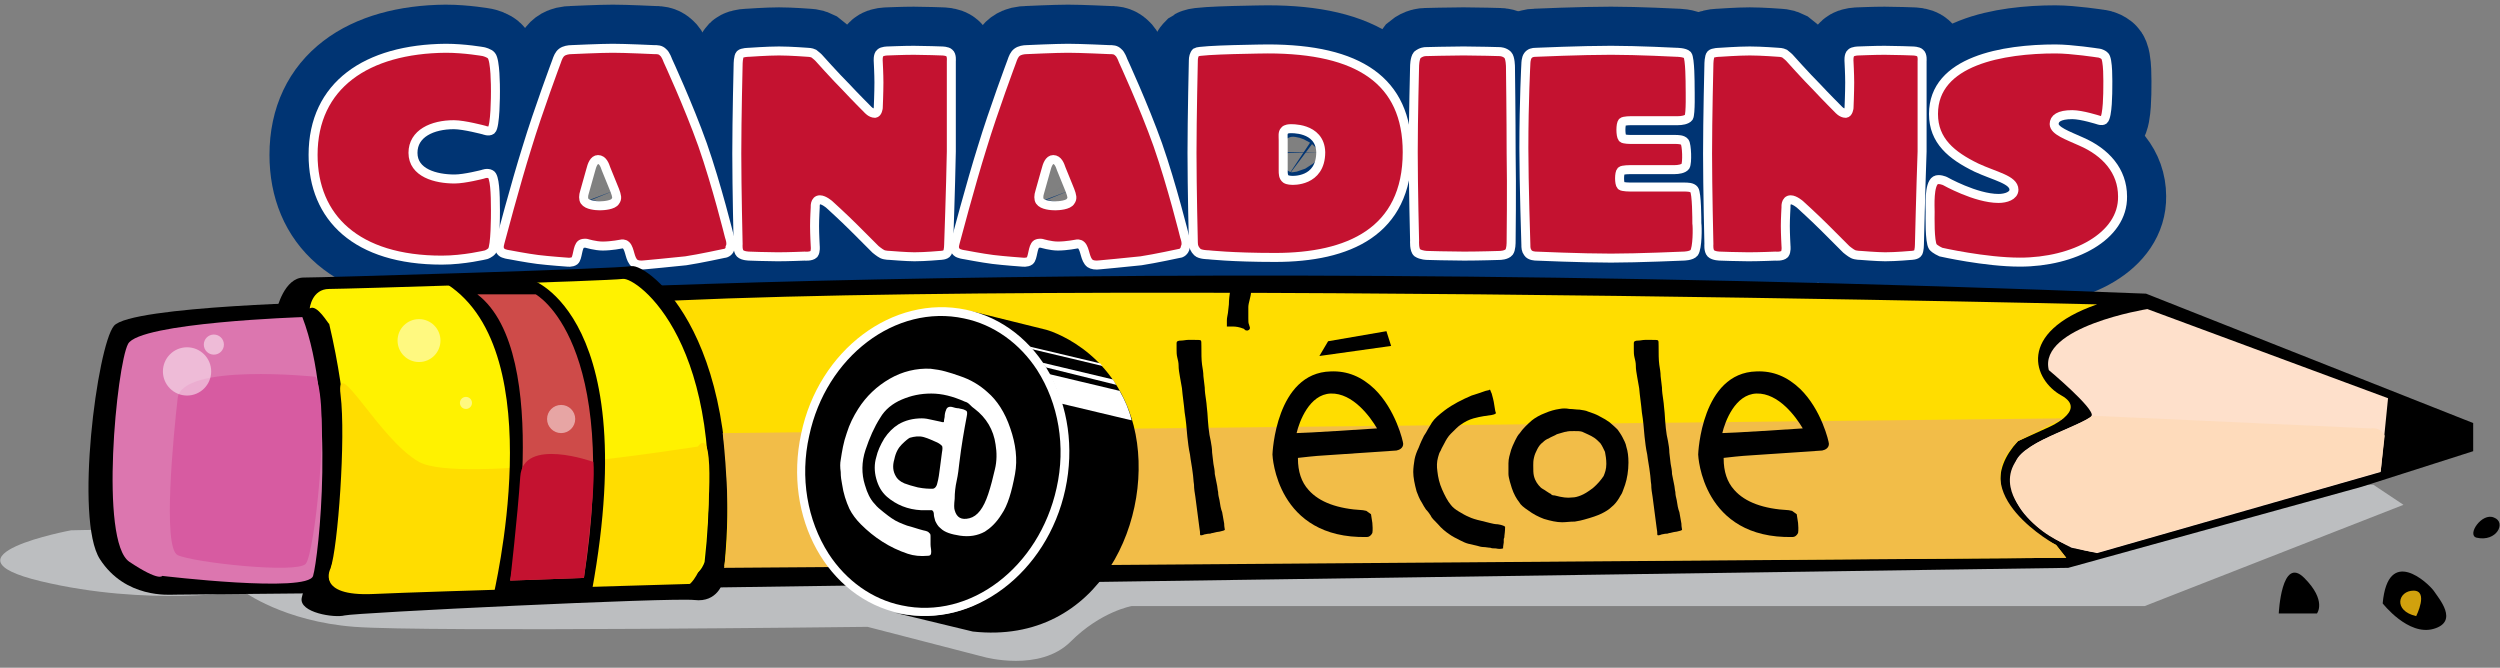
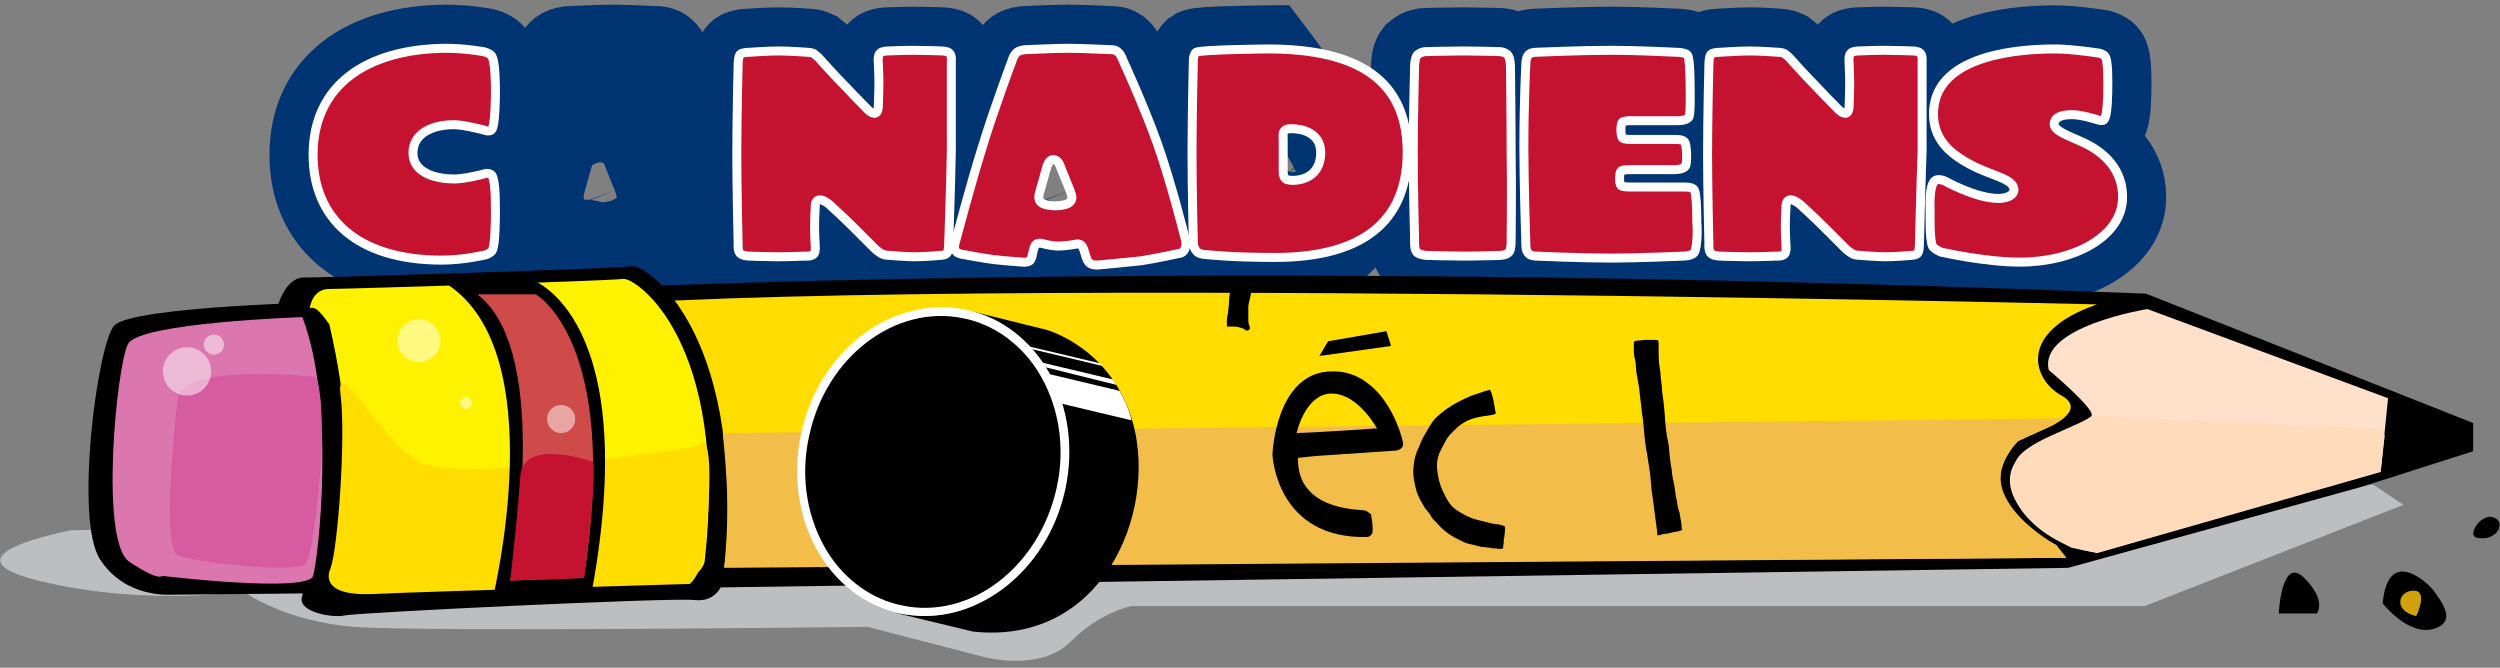
<svg xmlns="http://www.w3.org/2000/svg" version="1.1" id="Layer_1" x="0px" y="0px" viewBox="0 0 372.9 99.6" enable-background="new 0 0 372.9 99.6" xml:space="preserve">
  <rect x="0" y="0" width="372.9" height="99.6" fill="#808080" stroke="none" />
  <g>
    <g>
      <path fill="#003473" stroke="#003473" stroke-width="13.011" d="M73.4,37.4c-0.3,0.4-0.9,0.6-0.9,0.6s-3.3,0.8-6.6,0.8    c-12.7,0-19.2-6.3-19.2-15.7c0-10.4,8-15.8,19.8-15.9c2.8,0,5.6,0.5,5.6,0.5s0.9,0.2,1.2,0.6c0.6,0.7,0.6,4.6,0.6,5.3    c0,0.5,0,5.3-0.6,5.8c-0.4,0.3-1.1,0-1.1,0s-3-0.8-4.5-0.8c-3.2,0-6.1,1.3-6.1,4.2c0,3,3.4,3.9,6.2,3.9c1.5,0,4.2-0.7,4.2-0.7    s0.7-0.3,1.2,0c0.6,0.3,0.7,2.8,0.7,5.4C73.9,32.2,73.9,36.7,73.4,37.4z" />
      <path fill="#003473" stroke="#003473" stroke-width="13.011" d="M108,37.8c0,0-3.7,0.8-5.7,1.1c-1.8,0.2-6.1,0.6-6.1,0.6    c-0.7,0.1-1.2,0-1.5-0.2c-0.8-0.6-0.7-2.1-1.3-2.7c-0.3-0.3-0.7-0.2-0.7-0.2s-1.5,0.3-2.8,0.3c-1.1,0-2.4-0.4-2.4-0.4    s-0.4-0.1-0.8,0.1c-0.6,0.4-0.5,2.1-1,2.5c-0.4,0.3-1.1,0.2-1.1,0.2s-2.8-0.2-4.4-0.4c-1.6-0.2-4.2-0.7-4.2-0.7s-0.9-0.1-1.2-0.4    c-0.4-0.4-0.4-0.8-0.2-1.5c0,0,2.3-8.7,4-14.1c1.7-5.6,4.4-12.8,4.4-12.8c0.2-0.6,0.4-1.1,0.8-1.4c0.4-0.3,1-0.4,1.5-0.4    c0,0,4.3-0.2,6.1-0.2c1.9,0,6.1,0.2,6.1,0.2c0.6,0,1,0,1.4,0.4c0.4,0.3,0.7,1.2,0.7,1.2s3.1,6.7,5.2,12.6c2.1,6,4,13.7,4,13.7    s0.4,1,0.1,1.6C108.9,37.5,108.3,37.8,108,37.8z M91.7,28.4l-1.3-3.2c-0.2-0.6-0.5-1.4-1.2-1.4c-0.6,0-0.9,0.8-1.1,1.6l-0.9,3.2    c-0.2,0.6-0.2,1.1,0,1.4c0.4,0.6,1.7,0.7,2.3,0.7c0.5,0,2-0.1,2.3-0.7C92.1,29.6,92,29.2,91.7,28.4z" />
      <path fill="#003473" stroke="#003473" stroke-width="13.011" d="M141.5,36.5c0,0,0,0.8-0.2,1.2c-0.2,0.4-1.1,0.4-1.1,0.4    s-2.2,0.2-3.8,0.2c-1.2,0-3.6-0.2-3.6-0.2s-0.8,0-1.2-0.2c-0.4-0.2-1-0.7-1-0.7s-1.9-1.9-3.2-3.2c-1.6-1.6-3.7-3.5-3.7-3.5    s-0.8-0.7-1.4-0.7c-0.8,0-0.7,1.1-0.7,1.1s-0.1,1.7-0.1,2.8c0,1.2,0.1,3,0.1,3s0.1,0.8-0.2,1.2c-0.4,0.4-1.4,0.3-1.4,0.3    s-2.4,0.1-4,0.1c-1.6,0-4.2-0.1-4.2-0.1s-1,0-1.4-0.4c-0.4-0.4-0.3-1.4-0.3-1.4s-0.2-8.3-0.2-13.5c0-5.2,0.2-13.3,0.2-13.3    s0-1.2,0.3-1.5c0.3-0.3,1.3-0.3,1.3-0.3s2.8-0.2,4.5-0.2c1.7,0,4.3,0.2,4.3,0.2s0.5,0,0.9,0.2c0.4,0.3,0.7,0.6,0.7,0.6    s2.5,2.8,4.1,4.4c1.3,1.4,3.2,3.3,3.2,3.3s0.5,0.6,1.1,0.6c0.4,0,0.5-0.8,0.5-0.8s0.1-2.3,0.1-3.8c0-1.2-0.1-3.1-0.1-3.1    s-0.1-1,0.3-1.3c0.3-0.3,1.1-0.3,1.1-0.3s2.4-0.1,3.9-0.1c1.6,0,4.2,0.1,4.2,0.1s0.8,0,1.1,0.3c0.4,0.3,0.3,1.2,0.3,1.2    s0,8.2,0,13.5C141.8,28.1,141.5,36.5,141.5,36.5z" />
      <path fill="#003473" stroke="#003473" stroke-width="13.011" d="M175.9,37.8c0,0-3.7,0.8-5.7,1.1c-1.8,0.2-6.1,0.6-6.1,0.6    c-0.7,0.1-1.2,0-1.5-0.2c-0.8-0.6-0.7-2.1-1.3-2.7c-0.3-0.3-0.7-0.2-0.7-0.2s-1.5,0.3-2.8,0.3c-1.1,0-2.4-0.4-2.4-0.4    s-0.4-0.1-0.8,0.1c-0.6,0.4-0.5,2.1-1,2.5c-0.4,0.3-1.1,0.2-1.1,0.2s-2.8-0.2-4.4-0.4c-1.6-0.2-4.2-0.7-4.2-0.7s-0.9-0.1-1.2-0.4    c-0.4-0.4-0.4-0.8-0.2-1.5c0,0,2.3-8.7,4-14.1c1.7-5.6,4.4-12.8,4.4-12.8c0.2-0.6,0.4-1.1,0.8-1.4c0.4-0.3,1-0.4,1.5-0.4    c0,0,4.3-0.2,6.1-0.2c1.9,0,6.1,0.2,6.1,0.2c0.6,0,1,0,1.4,0.4c0.4,0.3,0.7,1.2,0.7,1.2s3.1,6.7,5.2,12.6c2.1,6,4,13.7,4,13.7    s0.4,1,0.1,1.6C176.7,37.5,176.2,37.8,175.9,37.8z M159.6,28.4l-1.3-3.2c-0.2-0.6-0.5-1.4-1.2-1.4c-0.6,0-0.9,0.8-1.1,1.6    l-0.9,3.2c-0.2,0.6-0.2,1.1,0,1.4c0.4,0.6,1.7,0.7,2.3,0.7c0.5,0,2-0.1,2.3-0.7C160,29.6,159.9,29.2,159.6,28.4z" />
-       <path fill="#003473" stroke="#003473" stroke-width="13.011" d="M190.2,38.4c-6.5,0-10-0.4-10-0.4s-1.2,0-1.6-0.4    c-0.4-0.4-0.6-0.8-0.6-1.4c0,0-0.2-8-0.2-13.4c0-5.2,0.2-13.8,0.2-13.8c0-0.4,0.1-0.9,0.4-1.2c0.6-0.4,10.7-0.5,10.7-0.5    c13.5,0,20.8,4.7,20.8,15.4C209.9,34.6,201.1,38.4,190.2,38.4z M192.4,19.2c0,0-0.6,0-0.8,0.3c-0.3,0.3-0.2,0.8-0.2,1.4v4.5    c0,0.5,0,1,0.4,1.3c0.3,0.2,0.9,0.2,0.9,0.2s4.3,0.3,4.3-4.2C196.9,18.9,192.4,19.2,192.4,19.2z" />
+       <path fill="#003473" stroke="#003473" stroke-width="13.011" d="M190.2,38.4c-6.5,0-10-0.4-10-0.4s-1.2,0-1.6-0.4    c-0.4-0.4-0.6-0.8-0.6-1.4c0,0-0.2-8-0.2-13.4c0-5.2,0.2-13.8,0.2-13.8c0-0.4,0.1-0.9,0.4-1.2c0.6-0.4,10.7-0.5,10.7-0.5    C209.9,34.6,201.1,38.4,190.2,38.4z M192.4,19.2c0,0-0.6,0-0.8,0.3c-0.3,0.3-0.2,0.8-0.2,1.4v4.5    c0,0.5,0,1,0.4,1.3c0.3,0.2,0.9,0.2,0.9,0.2s4.3,0.3,4.3-4.2C196.9,18.9,192.4,19.2,192.4,19.2z" />
      <path fill="#003473" stroke="#003473" stroke-width="13.011" d="M252.7,37.7c-0.4,0.5-1.6,0.5-1.6,0.5s-6.8,0.3-10.8,0.3    c-4.4,0-11.2-0.3-11.2-0.3s-0.9,0-1.2-0.5c-0.3-0.4-0.3-0.8-0.3-1.2c0,0-0.3-9.2-0.3-14.4c0-7.1,0.3-12.6,0.3-12.6s0-0.8,0.3-1.2    c0.3-0.4,0.7-0.5,1.2-0.5c0,0,6.8-0.3,11.2-0.3c4,0,9.8,0.3,9.8,0.3s1.2,0,1.6,0.4c0.4,0.5,0.4,4.3,0.4,4.8c0,0.4,0.1,4-0.2,4.5    c-0.3,0.4-1.1,0.5-1.6,0.5h-7c0,0-1.1,0-1.3,0.2c-0.3,0.3-0.3,2,0,2.4c0.2,0.2,1.2,0.2,1.2,0.2h6.6c0.5,0,1.2,0,1.5,0.4    c0.3,0.4,0.4,3.1,0.1,3.6c-0.3,0.4-1.1,0.5-1.6,0.5h-6.6c0,0-1.2,0-1.4,0.2c-0.3,0.3-0.3,1.9,0,2.2c0.2,0.2,1.4,0.2,1.4,0.2h8    c0.5,0,1.2,0,1.5,0.4c0.4,0.5,0.4,4.5,0.4,5C253.2,33.9,253.2,37,252.7,37.7z" />
      <path fill="#003473" stroke="#003473" stroke-width="13.011" d="M286.3,36.5c0,0,0,0.8-0.2,1.2c-0.2,0.4-1.1,0.4-1.1,0.4    s-2.2,0.2-3.8,0.2c-1.2,0-3.6-0.2-3.6-0.2s-0.8,0-1.2-0.2c-0.4-0.2-1-0.7-1-0.7s-1.9-1.9-3.2-3.2c-1.6-1.6-3.7-3.5-3.7-3.5    s-0.8-0.7-1.4-0.7c-0.8,0-0.7,1.1-0.7,1.1s-0.1,1.7-0.1,2.8c0,1.2,0.1,3,0.1,3s0.1,0.8-0.2,1.2c-0.4,0.4-1.4,0.3-1.4,0.3    s-2.4,0.1-4,0.1c-1.6,0-4.2-0.1-4.2-0.1s-1,0-1.4-0.4c-0.4-0.4-0.3-1.4-0.3-1.4s-0.2-8.3-0.2-13.5c0-5.2,0.2-13.3,0.2-13.3    s0-1.2,0.3-1.5c0.3-0.3,1.3-0.3,1.3-0.3s2.8-0.2,4.5-0.2c1.7,0,4.3,0.2,4.3,0.2s0.5,0,0.9,0.2c0.4,0.3,0.7,0.6,0.7,0.6    s2.5,2.8,4.1,4.4c1.3,1.4,3.2,3.3,3.2,3.3s0.5,0.6,1.1,0.6c0.4,0,0.5-0.8,0.5-0.8s0.1-2.3,0.1-3.8c0-1.2-0.1-3.1-0.1-3.1    s-0.1-1,0.3-1.3c0.3-0.3,1.1-0.3,1.1-0.3s2.4-0.1,3.9-0.1c1.6,0,4.2,0.1,4.2,0.1s0.8,0,1.1,0.3c0.4,0.3,0.3,1.2,0.3,1.2    s0,8.2,0,13.5C286.5,28.1,286.3,36.5,286.3,36.5z" />
      <path fill="#003473" stroke="#003473" stroke-width="13.011" d="M301.3,39.1c-5.2,0-11.8-1.5-11.8-1.5s-0.9-0.4-1.2-0.8    c-0.5-0.8-0.4-4.5-0.4-5.2c0-0.8-0.2-4.1,0.8-4.7c0.5-0.3,1.4,0.1,1.4,0.1s4.6,2.6,8,2.6c1.1,0,2.3-0.4,2.3-1.3    c0-1.5-2.8-2-5.6-3.3c-3.7-1.8-6.4-4-6.4-8c0-8,10.5-9.7,18.2-9.7c2.4,0,6.3,0.6,6.3,0.6s0.5,0,1,0.4c0.6,0.4,0.5,4.1,0.5,4.7    c0,0.6,0,4.4-0.6,4.9c-0.3,0.2-0.8,0-0.8,0s-2.5-0.8-3.9-0.8c-2,0-2.7,0.6-2.7,1.4c0,1,2,1.7,4,2.6c3.7,1.6,6.2,4.4,6.2,8.2    C316.7,35.3,309.3,39.1,301.3,39.1z" />
      <path fill="#003473" stroke="#003473" stroke-width="13.011" d="M225.4,35.9c0,0.4,0,1.3-0.3,1.7c-0.4,0.5-1.4,0.5-1.4,0.5    s-3.1,0.1-5.3,0.1c-2.1,0-5.5-0.1-5.5-0.1s-0.9,0-1.5-0.4c-0.5-0.4-0.4-1.8-0.4-1.8s-0.2-7.9-0.2-13.2c0-5.1,0.2-12.8,0.2-12.8    s0-1.2,0.4-1.7c0.6-0.5,1.2-0.5,1.2-0.5s3.8-0.1,5.7-0.1c2,0,5.4,0.1,5.4,0.1s0.7,0,1.2,0.5c0.4,0.4,0.4,1.8,0.4,1.8    s0.1,7.8,0.1,12.8C225.5,27.9,225.4,35.9,225.4,35.9z" />
    </g>
    <g>
      <path fill="#C41230" stroke="#FFFFFF" stroke-width="1.341" d="M73.4,37.4c-0.3,0.4-0.9,0.6-0.9,0.6s-3.3,0.8-6.6,0.8    c-12.7,0-19.2-6.3-19.2-15.7c0-10.4,8-15.8,19.8-15.9c2.8,0,5.6,0.5,5.6,0.5s0.9,0.2,1.2,0.6c0.6,0.7,0.6,4.6,0.6,5.3    c0,0.5,0,5.3-0.6,5.8c-0.4,0.3-1.1,0-1.1,0s-3-0.8-4.5-0.8c-3.2,0-6.1,1.3-6.1,4.2c0,3,3.4,3.9,6.2,3.9c1.5,0,4.2-0.7,4.2-0.7    s0.7-0.3,1.2,0c0.6,0.3,0.7,2.8,0.7,5.4C73.9,32.2,73.9,36.7,73.4,37.4z" />
-       <path fill="#C41230" stroke="#FFFFFF" stroke-width="1.341" d="M108,37.8c0,0-3.7,0.8-5.7,1.1c-1.8,0.2-6.1,0.6-6.1,0.6    c-0.7,0.1-1.2,0-1.5-0.2c-0.8-0.6-0.7-2.1-1.3-2.7c-0.3-0.3-0.7-0.2-0.7-0.2s-1.5,0.3-2.8,0.3c-1.1,0-2.4-0.4-2.4-0.4    s-0.4-0.1-0.8,0.1c-0.6,0.4-0.5,2.1-1,2.5c-0.4,0.3-1.1,0.2-1.1,0.2s-2.8-0.2-4.4-0.4c-1.6-0.2-4.2-0.7-4.2-0.7s-0.9-0.1-1.2-0.4    c-0.4-0.4-0.4-0.8-0.2-1.5c0,0,2.3-8.7,4-14.1c1.7-5.6,4.4-12.8,4.4-12.8c0.2-0.6,0.4-1.1,0.8-1.4c0.4-0.3,1-0.4,1.5-0.4    c0,0,4.3-0.2,6.1-0.2c1.9,0,6.1,0.2,6.1,0.2c0.6,0,1,0,1.4,0.4c0.4,0.3,0.7,1.2,0.7,1.2s3.1,6.7,5.2,12.6c2.1,6,4,13.7,4,13.7    s0.4,1,0.1,1.6C108.9,37.5,108.3,37.8,108,37.8z M91.7,28.4l-1.3-3.2c-0.2-0.6-0.5-1.4-1.2-1.4c-0.6,0-0.9,0.8-1.1,1.6l-0.9,3.2    c-0.2,0.6-0.2,1.1,0,1.4c0.4,0.6,1.7,0.7,2.3,0.7c0.5,0,2-0.1,2.3-0.7C92.1,29.6,92,29.2,91.7,28.4z" />
      <path fill="#C41230" stroke="#FFFFFF" stroke-width="1.341" d="M141.5,36.5c0,0,0,0.8-0.2,1.2c-0.2,0.4-1.1,0.4-1.1,0.4    s-2.2,0.2-3.8,0.2c-1.2,0-3.6-0.2-3.6-0.2s-0.8,0-1.2-0.2c-0.4-0.2-1-0.7-1-0.7s-1.9-1.9-3.2-3.2c-1.6-1.6-3.7-3.5-3.7-3.5    s-0.8-0.7-1.4-0.7c-0.8,0-0.7,1.1-0.7,1.1s-0.1,1.7-0.1,2.8c0,1.2,0.1,3,0.1,3s0.1,0.8-0.2,1.2c-0.4,0.4-1.4,0.3-1.4,0.3    s-2.4,0.1-4,0.1c-1.6,0-4.2-0.1-4.2-0.1s-1,0-1.4-0.4c-0.4-0.4-0.3-1.4-0.3-1.4s-0.2-8.3-0.2-13.5c0-5.2,0.2-13.3,0.2-13.3    s0-1.2,0.3-1.5c0.3-0.3,1.3-0.3,1.3-0.3s2.8-0.2,4.5-0.2c1.7,0,4.3,0.2,4.3,0.2s0.5,0,0.9,0.2c0.4,0.3,0.7,0.6,0.7,0.6    s2.5,2.8,4.1,4.4c1.3,1.4,3.2,3.3,3.2,3.3s0.5,0.6,1.1,0.6c0.4,0,0.5-0.8,0.5-0.8s0.1-2.3,0.1-3.8c0-1.2-0.1-3.1-0.1-3.1    s-0.1-1,0.3-1.3c0.3-0.3,1.1-0.3,1.1-0.3s2.4-0.1,3.9-0.1c1.6,0,4.2,0.1,4.2,0.1s0.8,0,1.1,0.3c0.4,0.3,0.3,1.2,0.3,1.2    s0,8.2,0,13.5C141.8,28.1,141.5,36.5,141.5,36.5z" />
      <path fill="#C41230" stroke="#FFFFFF" stroke-width="1.341" d="M175.9,37.8c0,0-3.7,0.8-5.7,1.1c-1.8,0.2-6.1,0.6-6.1,0.6    c-0.7,0.1-1.2,0-1.5-0.2c-0.8-0.6-0.7-2.1-1.3-2.7c-0.3-0.3-0.7-0.2-0.7-0.2s-1.5,0.3-2.8,0.3c-1.1,0-2.4-0.4-2.4-0.4    s-0.4-0.1-0.8,0.1c-0.6,0.4-0.5,2.1-1,2.5c-0.4,0.3-1.1,0.2-1.1,0.2s-2.8-0.2-4.4-0.4c-1.6-0.2-4.2-0.7-4.2-0.7s-0.9-0.1-1.2-0.4    c-0.4-0.4-0.4-0.8-0.2-1.5c0,0,2.3-8.7,4-14.1c1.7-5.6,4.4-12.8,4.4-12.8c0.2-0.6,0.4-1.1,0.8-1.4c0.4-0.3,1-0.4,1.5-0.4    c0,0,4.3-0.2,6.1-0.2c1.9,0,6.1,0.2,6.1,0.2c0.6,0,1,0,1.4,0.4c0.4,0.3,0.7,1.2,0.7,1.2s3.1,6.7,5.2,12.6c2.1,6,4,13.7,4,13.7    s0.4,1,0.1,1.6C176.7,37.5,176.2,37.8,175.9,37.8z M159.6,28.4l-1.3-3.2c-0.2-0.6-0.5-1.4-1.2-1.4c-0.6,0-0.9,0.8-1.1,1.6    l-0.9,3.2c-0.2,0.6-0.2,1.1,0,1.4c0.4,0.6,1.7,0.7,2.3,0.7c0.5,0,2-0.1,2.3-0.7C160,29.6,159.9,29.2,159.6,28.4z" />
      <path fill="#C41230" stroke="#FFFFFF" stroke-width="1.341" d="M190.2,38.4c-6.5,0-10-0.4-10-0.4s-1.2,0-1.6-0.4    c-0.4-0.4-0.6-0.8-0.6-1.4c0,0-0.2-8-0.2-13.4c0-5.2,0.2-13.8,0.2-13.8c0-0.4,0.1-0.9,0.4-1.2c0.6-0.4,10.7-0.5,10.7-0.5    c13.5,0,20.8,4.7,20.8,15.4C209.9,34.6,201.1,38.4,190.2,38.4z M192.4,19.2c0,0-0.6,0-0.8,0.3c-0.3,0.3-0.2,0.8-0.2,1.4v4.5    c0,0.5,0,1,0.4,1.3c0.3,0.2,0.9,0.2,0.9,0.2s4.3,0.3,4.3-4.2C196.9,18.9,192.4,19.2,192.4,19.2z" />
      <path fill="#C41230" stroke="#FFFFFF" stroke-width="1.341" d="M252.7,37.7c-0.4,0.5-1.6,0.5-1.6,0.5s-6.8,0.3-10.8,0.3    c-4.4,0-11.2-0.3-11.2-0.3s-0.9,0-1.2-0.5c-0.3-0.4-0.3-0.8-0.3-1.2c0,0-0.3-9.2-0.3-14.4c0-7.1,0.3-12.6,0.3-12.6s0-0.8,0.3-1.2    c0.3-0.4,0.7-0.5,1.2-0.5c0,0,6.8-0.3,11.2-0.3c4,0,9.8,0.3,9.8,0.3s1.2,0,1.6,0.4c0.4,0.5,0.4,4.3,0.4,4.8c0,0.4,0.1,4-0.2,4.5    c-0.3,0.4-1.1,0.5-1.6,0.5h-7c0,0-1.1,0-1.3,0.2c-0.3,0.3-0.3,2,0,2.4c0.2,0.2,1.2,0.2,1.2,0.2h6.6c0.5,0,1.2,0,1.5,0.4    c0.3,0.4,0.4,3.1,0.1,3.6c-0.3,0.4-1.1,0.5-1.6,0.5h-6.6c0,0-1.2,0-1.4,0.2c-0.3,0.3-0.3,1.9,0,2.2c0.2,0.2,1.4,0.2,1.4,0.2h8    c0.5,0,1.2,0,1.5,0.4c0.4,0.5,0.4,4.5,0.4,5C253.2,33.9,253.2,37,252.7,37.7z" />
      <path fill="#C41230" stroke="#FFFFFF" stroke-width="1.341" d="M286.3,36.5c0,0,0,0.8-0.2,1.2c-0.2,0.4-1.1,0.4-1.1,0.4    s-2.2,0.2-3.8,0.2c-1.2,0-3.6-0.2-3.6-0.2s-0.8,0-1.2-0.2c-0.4-0.2-1-0.7-1-0.7s-1.9-1.9-3.2-3.2c-1.6-1.6-3.7-3.5-3.7-3.5    s-0.8-0.7-1.4-0.7c-0.8,0-0.7,1.1-0.7,1.1s-0.1,1.7-0.1,2.8c0,1.2,0.1,3,0.1,3s0.1,0.8-0.2,1.2c-0.4,0.4-1.4,0.3-1.4,0.3    s-2.4,0.1-4,0.1c-1.6,0-4.2-0.1-4.2-0.1s-1,0-1.4-0.4c-0.4-0.4-0.3-1.4-0.3-1.4s-0.2-8.3-0.2-13.5c0-5.2,0.2-13.3,0.2-13.3    s0-1.2,0.3-1.5c0.3-0.3,1.3-0.3,1.3-0.3s2.8-0.2,4.5-0.2c1.7,0,4.3,0.2,4.3,0.2s0.5,0,0.9,0.2c0.4,0.3,0.7,0.6,0.7,0.6    s2.5,2.8,4.1,4.4c1.3,1.4,3.2,3.3,3.2,3.3s0.5,0.6,1.1,0.6c0.4,0,0.5-0.8,0.5-0.8s0.1-2.3,0.1-3.8c0-1.2-0.1-3.1-0.1-3.1    s-0.1-1,0.3-1.3c0.3-0.3,1.1-0.3,1.1-0.3s2.4-0.1,3.9-0.1c1.6,0,4.2,0.1,4.2,0.1s0.8,0,1.1,0.3c0.4,0.3,0.3,1.2,0.3,1.2    s0,8.2,0,13.5C286.5,28.1,286.3,36.5,286.3,36.5z" />
      <path fill="#C41230" stroke="#FFFFFF" stroke-width="1.341" d="M301.3,39.1c-5.2,0-11.8-1.5-11.8-1.5s-0.9-0.4-1.2-0.8    c-0.5-0.8-0.4-4.5-0.4-5.2c0-0.8-0.2-4.1,0.8-4.7c0.5-0.3,1.4,0.1,1.4,0.1s4.6,2.6,8,2.6c1.1,0,2.3-0.4,2.3-1.3    c0-1.5-2.8-2-5.6-3.3c-3.7-1.8-6.4-4-6.4-8c0-8,10.5-9.7,18.2-9.7c2.4,0,6.3,0.6,6.3,0.6s0.5,0,1,0.4c0.6,0.4,0.5,4.1,0.5,4.7    c0,0.6,0,4.4-0.6,4.9c-0.3,0.2-0.8,0-0.8,0s-2.5-0.8-3.9-0.8c-2,0-2.7,0.6-2.7,1.4c0,1,2,1.7,4,2.6c3.7,1.6,6.2,4.4,6.2,8.2    C316.7,35.3,309.3,39.1,301.3,39.1z" />
      <path fill="#C41230" stroke="#FFFFFF" stroke-width="1.341" d="M225.4,35.9c0,0.4,0,1.3-0.3,1.7c-0.4,0.5-1.4,0.5-1.4,0.5    s-3.1,0.1-5.3,0.1c-2.1,0-5.5-0.1-5.5-0.1s-0.9,0-1.5-0.4c-0.5-0.4-0.4-1.8-0.4-1.8s-0.2-7.9-0.2-13.2c0-5.1,0.2-12.8,0.2-12.8    s0-1.2,0.4-1.7c0.6-0.5,1.2-0.5,1.2-0.5s3.8-0.1,5.7-0.1c2,0,5.4,0.1,5.4,0.1s0.7,0,1.2,0.5c0.4,0.4,0.4,1.8,0.4,1.8    s0.1,7.8,0.1,12.8C225.5,27.9,225.4,35.9,225.4,35.9z" />
    </g>
    <path fill="#BCBEC0" d="M10.6,79.1c0,0-20.4,3.8-4.5,7.6c15.9,3.8,30.2,1.5,30.2,1.5s6,4.5,16.6,5.3c10.6,0.8,76.5,0,76.5,0   l17.4,4.5c0,0,8.3,2.3,12.9-2.3c4.5-4.5,9.1-5.3,9.1-5.3h151.1l38.6-15.1l-4.5-3h-24.9L10.6,79.1z" />
    <path d="M46.6,88.5l261.9-3.8l43.8-12.1l16.6-5.3v-4.2l-48.8-19.3C150.2,37.1,50.8,45,50.8,45S19.5,45.6,17,48.6   c-2.5,3-5.9,28.9-2.1,34.8c3.8,5.9,10.4,5.3,11.1,5.3C26.9,88.7,46.6,88.5,46.6,88.5z" />
    <path fill="#FFDD00" d="M71.6,48c0,0,4.5,23.4-3.8,36.7l240.4-1.5l-1.5-1.9c0,0-14-6.4-5.7-15.5l4.2-1.9c0,0,6.4-2.6,2.3-4.9   c-4.2-2.3-6.8-9.4,5.3-13.6C312.7,45.4,90.1,40.1,71.6,48z" />
    <path fill="#FEE0CB" d="M320.3,46.1c0,0-16.3,2.6-14.7,9.1c0,0,6.8,5.7,6.4,6.8c-0.4,1.1-10.2,3.8-11.3,6.8   c-1.1,3-1.9,7.9,8.3,12.9l3.8,0.8l42.3-12.1l1.1-11L320.3,46.1z" />
    <path d="M339.9,91.5c0,0,0.4-8.7,3.8-5.3c3.4,3.4,1.9,5.3,1.9,5.3H339.9z" />
    <path d="M355.4,90c0,0,3.8,4.9,7.6,3.8c3.8-1.1,0.8-4.5,0-5.7C362.2,87,356.2,81.3,355.4,90z" />
    <path fill="#D1A10D" d="M360.4,91.9c0,0,1.9-3.8-0.4-3.8C357.7,88.1,356.9,91.1,360.4,91.9z" />
    <path d="M369.4,80.2c3,0.7,4.5-2.3,2.6-3C370.2,76.4,367.9,79.8,369.4,80.2z" />
    <path d="M41.3,46.1c0,0,1.1-4.7,4-4.7c2.8,0,46.7-1.3,48.9-1.7c2.3-0.4,17.8,10.6,13.6,47.2c0,0-0.8,3-4.2,2.6   c-3.4-0.4-50.7,1.9-52.2,2.3c-1.5,0.4-6.8-0.4-6.4-2.6c0.4-2.3,6.4-14.7,0-42C45.1,47.3,42.5,45.4,41.3,46.1z" />
    <path fill="#FFF200" d="M46.2,46c0,0,0.3-2.9,2.9-2.9c2.5,0,41.7-1.2,43.8-1.5c2-0.3,15.9,9.5,12.2,42.2c0,0-0.7,2.7-3.7,2.4   c-3-0.3-45.3,1.7-46.6,2c-1.4,0.3-6.1-0.3-5.7-2.4c0.3-2,5.7-13.2,0-37.5C49,48.4,47.3,45.3,46.2,46z" />
    <path fill="#FEDBBB" d="M312,62l41.6,1.9c0,0,1.5-0.3,2.1,1.1l-0.6,5.3l-42.3,12.1c0,0-7.5-0.5-11.6-6.9c0,0-5.2-6.2,4.4-10.3   C305.5,65.2,312.1,62.4,312,62z" />
    <path fill="#FFDD00" d="M104.1,66.6c0,0-35.5,5.7-41.6,2.3c-6-3.4-12.5-16.4-11.7-10c0.8,6.4-0.4,22.8-1.5,25.9   c0,0-2.3,4.2,6.4,3.8c8.7-0.4,47.2-1.5,47.2-1.5s1.8-1.4,2.3-5.7C105.8,75.6,106.6,63.3,104.1,66.6z" />
    <path d="M66.7,42.4l13.1-0.5c-2.4-0.6,16.4,3,8.5,46.2l-14.7,0.8C73.5,88.9,82.5,52.7,66.7,42.4z" />
    <path fill="#CE4B49" d="M71.2,43.9h8.7c0,0,12.7,6.9,7.2,42.3l-11,0.4C76.1,86.6,82.7,52.7,71.2,43.9z" />
    <path fill="#C41230" d="M76.1,86.6l11-0.4c0,0,1.8-13.2,1.4-17.3c0,0-10.5-3.8-10.9,2.2C77.2,77.1,76.1,86.6,76.1,86.6z" />
    <path fill="#F2BD48" d="M108,84.7l200.2-1.5l-1.5-1.9c0,0-14-7.6-5.7-15.5l6.8-3.4l-200,2.2C107.8,64.6,109.3,77.5,108,84.7z" />
    <path d="M145.1,94.2c19.1,2.1,27.4-17.3,24-30.7c-3-11.6-13-14.3-13-14.3l-11.3-2.8c0,0,15.3,4.4,14,22.8c-0.2,3.4-0.4,4.4-1.4,6.9   c0,0-6.2,18.9-23.9,15.3L145.1,94.2z" />
    <path fill="#FFFFFF" d="M153.6,51.7l10.5,2.5c0.1,0.1,0.2,0.3,0.4,0.4l-10.5-2.5C153.8,52,153.7,51.8,153.6,51.7" />
    <path fill="#FFFFFF" d="M155.5,54.1l10.5,2.5c0.2,0.3,0.3,0.5,0.5,0.8L156,54.8C155.8,54.6,155.6,54.3,155.5,54.1" />
    <path fill="#FFFFFF" d="M156.5,55.8l10.5,2.5c0.8,1.4,1.4,2.8,1.8,4.4l-10.5-2.5C157.9,58.7,157.3,57.2,156.5,55.8" />
    <g>
      <g>
        <g>
          <g>
            <path stroke="#FFFFFF" stroke-width="1.545" d="M143.3,54.2" />
          </g>
        </g>
      </g>
    </g>
    <g>
      <g>
        <g enable-background="new    ">
          <g>
            <g>
              <path fill="#FFFFFF" d="M144.1,46.2c10.9,2.3,17.5,14.3,14.8,26.8c-2.7,12.5-13.8,20.8-24.6,18.5        c-10.9-2.3-17.5-14.3-14.8-26.8C122.1,52.2,133.2,43.9,144.1,46.2z" />
            </g>
            <path d="M120.7,65L120.7,65c-1.4,6.2-0.3,12.6,2.9,17.6c2.6,4,6.5,6.8,10.9,7.7c10.2,2.2,20.5-5.7,23.1-17.5       c1.4-6.2,0.3-12.6-2.9-17.6c-2.6-4-6.5-6.8-10.9-7.7C133.6,45.3,123.2,53.2,120.7,65z" />
          </g>
        </g>
      </g>
    </g>
    <g>
-       <path d="M179.7,79.7c-0.5,0.2-0.7,0.2-0.7,0c0-0.2,0-0.5-0.1-1c-0.1-0.7-0.2-1.5-0.3-2.3c-0.1-0.8-0.2-1.5-0.3-2.3    c-0.1-0.6-0.2-1.2-0.2-1.8c-0.1-0.6-0.1-1.2-0.2-1.8c-0.1-0.9-0.3-1.8-0.4-2.7c-0.2-0.9-0.3-1.8-0.4-2.7c-0.1-1.2-0.2-2.4-0.4-3.6    c-0.1-1.2-0.3-2.4-0.4-3.6c-0.1-0.6-0.2-1.1-0.3-1.7c-0.1-0.6-0.2-1.1-0.2-1.7c0-0.4-0.1-0.8-0.2-1.2c-0.1-0.4-0.1-0.8-0.1-1.2    c0-0.2,0-0.3,0-0.4c0-0.1,0-0.3,0-0.5c0-0.3,0.2-0.4,0.7-0.4c0.3,0,0.7-0.1,1-0.1c0.2,0,0.5,0,1,0c0.6,0,0.9,0,0.9,0.1    c0.1,0,0.1,0.3,0.1,0.8c0,1.1,0,2.1,0.1,2.8c0.1,0.6,0.2,1.2,0.2,1.7c0.1,0.6,0.1,1.1,0.2,1.7c0,0.6,0.1,1.2,0.2,1.9    c0.1,0.6,0.1,1.2,0.2,1.9c0.1,1.6,0.2,3,0.5,4.2c0.1,0.6,0.2,1.1,0.2,1.7c0.1,0.6,0.1,1.1,0.2,1.7c0.1,0.5,0.2,1,0.2,1.5    c0.1,0.5,0.2,1,0.3,1.5c0.1,0.4,0.1,0.8,0.2,1.2c0,0.4,0.1,0.8,0.2,1.2c0.1,0.7,0.2,1.3,0.4,1.8c0.1,0.6,0.2,1.2,0.3,1.7    c0,0.5,0.1,0.8,0.1,0.9c0,0.1-0.3,0.2-0.8,0.3c-0.2,0-0.6,0.1-1,0.2c-0.2,0-0.3,0.1-0.4,0.1C180,79.6,179.9,79.7,179.7,79.7z" />
      <path d="M186.6,43.6c0,0.3-0.1,0.7-0.2,1.1c-0.1,0.4-0.2,0.8-0.2,1.1c0,0.2,0,0.6,0,1.1v0.6c0,0.4,0,0.7,0.1,0.9    c0.1,0.3,0.1,0.4,0.1,0.3c0.1,0.3,0,0.4-0.1,0.5l-0.2,0.1c-0.2,0-0.3,0-0.4-0.1c-0.1-0.1-0.2-0.2-0.3-0.2c-0.5-0.2-1-0.3-1.6-0.3    c-0.5,0-0.8,0-0.8,0c0,0,0-0.3,0-0.9c0-0.4,0.1-0.7,0.1-0.8c0.1-0.4,0.1-0.9,0.2-1.6c0-0.7,0.1-1.4,0.2-2.1c0-0.3,0.1-0.4,0.2-0.4    c0.1,0,0.3,0,0.5,0c0.2,0,0.3,0,0.5-0.1c0.4,0,0.8,0,1,0c0.5,0,0.9,0,1,0C186.5,42.8,186.6,43,186.6,43.6z" />
      <path d="M223.1,81.8c-0.3,0-0.6,0-0.8-0.1c-0.3,0-0.7-0.1-1-0.1c-0.3,0-0.7-0.1-1-0.2c-0.5-0.1-0.9-0.2-1.3-0.3    c-0.4-0.1-0.8-0.3-1.2-0.5c-0.6-0.3-1.2-0.6-1.6-0.9c-0.6-0.4-1.2-0.9-1.7-1.5c-0.6-0.6-1-1-1.1-1.3c-0.2-0.3-0.4-0.6-0.7-0.9    c-0.2-0.3-0.4-0.6-0.6-1c-0.4-0.6-0.6-1.2-0.8-1.7c-0.3-1.1-0.5-2.1-0.5-2.9c0-0.6,0.1-1.3,0.2-1.9c0.1-0.5,0.3-1.1,0.6-1.7    c0.3-0.8,0.6-1.4,0.8-1.8c0.2-0.3,0.4-0.6,0.6-1c0.2-0.3,0.4-0.7,0.6-1c0.4-0.6,1-1.1,1.9-1.8c1.2-0.9,2.6-1.6,4-2.2    c0.6-0.2,1.3-0.4,2.1-0.7c0.4-0.1,0.6-0.1,0.6-0.2c0.1,0,0.1,0.2,0.3,0.6c0.1,0.4,0.3,1,0.4,1.8c0.1,0.5,0.1,0.8,0.2,1    c0.1,0.2-0.1,0.3-0.6,0.4c-0.7,0.1-1.6,0.2-2.7,0.5c-0.7,0.2-1.3,0.5-2,1c-0.3,0.2-0.7,0.6-1.4,1.3c-0.4,0.4-0.7,0.9-1,1.5    c-0.2,0.4-0.4,0.7-0.5,1c-0.2,0.3-0.3,0.6-0.4,1c-0.2,0.7-0.2,1.4-0.1,2.1c0.1,0.9,0.3,1.8,0.7,2.7c0.4,0.9,0.8,1.7,1.3,2.3    c0.3,0.4,0.7,0.7,1.2,1c0.5,0.3,1,0.6,1.5,0.8c0.4,0.2,1,0.4,1.9,0.6c0.4,0.1,0.8,0.2,1.2,0.3c0.4,0.1,0.8,0.2,1.2,0.2    c0.7,0.1,1.1,0.3,1.1,0.4c0,0.1,0,0.6-0.1,1.3c0,0.2,0,0.3-0.1,0.5c0,0.2,0,0.3,0,0.5c-0.1,0.5-0.1,0.8-0.1,0.9    C223.8,81.9,223.6,81.9,223.1,81.8z" />
-       <path d="M233,77.9c-0.8,0-1.7-0.2-2.7-0.5c-0.8-0.3-1.6-0.7-2.4-1.3c-0.6-0.4-1.1-0.8-1.3-1.2c-0.4-0.5-0.8-1.2-1.1-2.1    c-0.1-0.3-0.2-0.7-0.3-1c-0.1-0.4-0.2-0.8-0.2-1.1c0-0.5,0-1.1,0-1.6c0-0.7,0.2-1.3,0.4-2c0.1-0.3,0.3-0.8,0.6-1.4    c0.2-0.4,0.4-0.8,0.7-1.1c0.4-0.6,1-1.2,1.8-1.9c0.5-0.4,1.2-0.8,2-1.1c0.7-0.3,1.4-0.5,2.1-0.6c0.5-0.1,1-0.1,1.5,0    c0.5,0,1,0.1,1.5,0.1c0.5,0.1,0.9,0.1,1.3,0.3c0.6,0.2,1.2,0.4,1.7,0.7c0.6,0.3,1.1,0.6,1.5,0.9c0.6,0.5,1,0.9,1.2,1.1    c0.2,0.3,0.5,0.7,0.7,1.1c0.2,0.4,0.5,0.9,0.6,1.5c0.2,0.6,0.3,1.4,0.3,2.3c0,1.2-0.2,2.4-0.5,3.3c-0.2,0.5-0.3,0.9-0.4,1.1    c-0.1,0.3-0.3,0.5-0.5,0.9c-0.3,0.5-0.7,1-1.1,1.3c-0.4,0.4-0.9,0.7-1.5,1c-0.6,0.3-1.5,0.6-2.6,0.9c-0.3,0.1-0.8,0.2-1.4,0.3    C234.1,77.8,233.6,77.9,233,77.9z M231.9,73.9c1.1,0.3,1.9,0.4,2.6,0.3c0.4,0,0.8-0.1,1.3-0.3c0.5-0.2,1-0.5,1.8-1.1    c0.7-0.6,1.2-1.2,1.6-1.8c0.2-0.5,0.4-1,0.4-1.8c0-0.7-0.1-1.3-0.2-1.8c-0.2-0.4-0.4-0.9-0.7-1.3c-0.3-0.3-0.6-0.6-0.9-0.8    c-0.6-0.4-1.2-0.6-1.8-0.9c-0.3-0.1-0.7-0.1-1.2-0.1c-0.5,0-0.9,0-1.2,0.1c-0.2,0-0.4,0.1-0.8,0.2c-0.4,0.1-0.7,0.2-0.8,0.3    c-0.4,0.2-0.7,0.3-1,0.5c-0.3,0.1-0.6,0.3-0.9,0.6c-0.3,0.2-0.6,0.6-0.8,1c-0.2,0.4-0.4,0.8-0.5,1.3c-0.1,0.4-0.1,0.8-0.1,1.1    c0,0.7,0,1.2,0.1,1.6c0.2,0.8,0.6,1.3,1,1.7c0.2,0.2,0.5,0.3,0.9,0.6c0.2,0.1,0.4,0.3,0.7,0.4C231.3,73.8,231.6,73.9,231.9,73.9z" />
      <path d="M247.9,79.7c-0.5,0.2-0.7,0.2-0.7,0c0-0.2,0-0.5-0.1-1c-0.1-0.7-0.2-1.5-0.3-2.3c-0.1-0.8-0.2-1.5-0.3-2.3    c-0.1-0.6-0.2-1.2-0.2-1.8c-0.1-0.6-0.1-1.2-0.2-1.8c-0.1-0.9-0.3-1.8-0.4-2.7c-0.2-0.9-0.3-1.8-0.4-2.7c-0.1-1.2-0.2-2.4-0.4-3.6    c-0.1-1.2-0.3-2.4-0.4-3.6c-0.1-0.6-0.2-1.1-0.3-1.7c-0.1-0.6-0.2-1.1-0.2-1.7c0-0.4-0.1-0.8-0.2-1.2c-0.1-0.4-0.1-0.8-0.1-1.2    c0-0.2,0-0.3,0-0.4c0-0.1,0-0.3,0-0.5c0-0.3,0.2-0.4,0.7-0.4c0.3,0,0.6-0.1,1-0.1c0.2,0,0.5,0,1,0c0.6,0,0.9,0,0.9,0.1    c0.1,0,0.1,0.3,0.1,0.8c0,1.1,0,2.1,0.1,2.8c0.1,0.6,0.2,1.2,0.2,1.7c0.1,0.6,0.1,1.1,0.2,1.7c0,0.6,0.1,1.2,0.2,1.9    c0.1,0.6,0.1,1.2,0.2,1.9c0.1,1.6,0.2,3,0.5,4.2c0.1,0.6,0.2,1.1,0.2,1.7c0.1,0.6,0.1,1.1,0.2,1.7c0.1,0.5,0.2,1,0.2,1.5    c0.1,0.5,0.2,1,0.3,1.5c0.1,0.4,0.1,0.8,0.2,1.2c0,0.4,0.1,0.8,0.2,1.2c0.1,0.7,0.2,1.3,0.4,1.8c0.1,0.6,0.2,1.2,0.3,1.7    c0,0.5,0.1,0.8,0.1,0.9c0,0.1-0.3,0.2-0.8,0.3c-0.2,0-0.6,0.1-1,0.2c-0.2,0-0.3,0.1-0.4,0.1C248.2,79.6,248.1,79.7,247.9,79.7z" />
-       <path d="M268.5,58c-1.9-1.8-4-2.7-6.5-2.6c-8.2,0.2-8.7,12.2-8.7,12.4c0,0.2,0.6,12.6,14.1,12.3c0.3,0,0.6-0.2,0.8-0.6    c0-0.1,0.1-0.3,0-1.5c0,0-0.2-1.3-0.2-1.3l0,0l-0.7-0.5l-0.5-0.1c-3.8-0.2-6.5-1.2-8.1-3c-1.1-1.2-1.6-2.8-1.6-4.7    c0,0,0-0.1,0-0.1c0.7-0.1,2.9-0.3,2.9-0.3c0,0,11.8-0.8,11.8-0.8c0.5-0.1,1-0.4,1-1C272.8,65.9,271.7,61.1,268.5,58z M268.9,63.9    c-1.5,0.1-10.7,0.7-12,0.7c0.4-1.7,1.9-5.8,5.1-5.9C265.3,58.6,267.9,62.2,268.9,63.9z" />
      <polygon points="196.8,53.1 207.5,51.6 206.8,49.4 198.1,50.9   " />
      <path d="M205,58c-1.9-1.8-4-2.7-6.5-2.6c-8.2,0.2-8.7,12.2-8.7,12.4c0,0.2,0.6,12.6,14.1,12.3c0.3,0,0.6-0.2,0.8-0.6    c0-0.1,0.1-0.3,0-1.5c0,0-0.2-1.3-0.2-1.3l0,0l-0.7-0.5l-0.5-0.1c-3.8-0.2-6.5-1.2-8.1-3c-1.1-1.2-1.6-2.8-1.6-4.7    c0,0,0-0.1,0-0.1c0.7-0.1,2.9-0.3,2.9-0.3c0,0,11.8-0.8,11.8-0.8c0.5-0.1,1-0.4,1-1C209.3,65.9,208.2,61.1,205,58z M205.4,63.9    c-1.5,0.1-10.7,0.7-12,0.7c0.4-1.7,1.9-5.8,5.1-5.9C201.8,58.6,204.4,62.2,205.4,63.9z" />
    </g>
    <path fill="#DC76AF" d="M45.1,47.3c0,0-24.3,0.8-26,4c-1.7,3.2-4.3,29.5,0.2,32.5c4.5,3,4.9,2.1,4.9,2.1s21.7,2.6,22.5,0   C47.5,83.2,50.1,60.3,45.1,47.3z" />
    <path fill="#D75BA1" d="M47.1,56.2c0,0-20-2.1-20.6,3.2c-0.6,5.3-2.3,22.3,0,23.4c2.3,1.1,17.8,2.8,19.1,1.3   C46.9,82.7,49.3,61.3,47.1,56.2z" />
    <g>
-       <path fill="#FFFFFF" d="M138.8,80.1c0,0.4,0,0.7,0,1.1c0,0.4,0.1,0.7,0.1,1.1c0,0.4-0.1,0.6-0.5,0.6c-1.1,0.1-2.1,0-3-0.3    c-2.7-0.9-5-2.4-7-4.4c-0.7-0.7-1.3-1.5-1.7-2.3c-0.5-1.1-0.9-2.3-1.1-3.7c-0.1-0.5-0.2-1.1-0.2-1.8c-0.1-0.7-0.1-1.3,0-1.8    c0.2-1.3,0.4-2.6,0.9-4c0.4-1.3,1-2.5,1.7-3.6c1.2-1.9,2.8-3.4,4.7-4.5c1.9-1.1,4-1.6,6.1-1.5c0.8,0.1,1.5,0.2,2.2,0.4    c0.7,0.2,1.4,0.4,2.2,0.7c1.5,0.5,2.9,1.3,4.1,2.4c1.4,1.2,2.6,3,3.4,5.4c0.8,2.3,1.1,4.6,0.7,6.8c-0.5,2.7-1.1,4.7-2,6    c-0.8,1.3-1.7,2.1-2.5,2.6c-1.1,0.6-2.3,0.8-3.7,0.6c-1.3-0.2-2.3-0.5-2.9-1.1c-0.4-0.3-0.6-0.7-0.8-1.1c-0.1-0.4-0.2-0.7-0.2-0.9    c0-0.4-0.1-0.6-0.3-0.7c-0.3,0-0.6,0-0.8,0c-0.3,0-0.5,0-0.8,0c-2-0.1-3.7-0.8-5.1-2c-0.8-0.7-1.3-1.6-1.6-2.7    c-0.3-1.1-0.3-2.2,0-3.2c0.2-0.9,0.6-1.8,1.2-2.8c0.6-0.9,1.3-1.6,2.1-2.1c1-0.6,2.2-0.9,3.5-0.9c0.5,0,1,0.1,1.4,0.2    c0.5,0.1,0.9,0.2,1.4,0.3c0.3,0.1,0.5,0.1,0.5,0c0-0.1,0-0.3,0.1-0.7c0-0.4,0.1-0.8,0.2-1c0.1-0.4,0.4-0.6,0.9-0.5    c0.3,0.1,0.7,0.2,1,0.2c0.3,0.1,0.7,0.1,1,0.3c0.3,0.1,0.3,0.4,0.2,0.9c-0.4,2.1-0.8,4.4-1.1,6.9c-0.1,0.9-0.2,1.8-0.4,2.7    c-0.2,0.9-0.3,1.8-0.3,2.7c-0.1,0.9-0.1,1.4,0,1.7c0.3,1.1,1,1.5,2.2,1.2c1.2-0.3,2.1-1.5,2.8-3.6c0.4-1.2,0.7-2.4,1-3.7    c0.3-1.2,0.3-2.5,0.1-3.7c-0.3-2.2-1.4-4-3.1-5.3c-0.3-0.2-0.5-0.4-0.7-0.6c-0.2-0.2-0.4-0.4-0.8-0.5c-1.8-0.8-3.4-1.2-5-1.2    c-1.6,0-3,0.3-4.4,0.9c-1.4,0.6-2.5,1.5-3.2,2.7c-0.9,1.4-1.6,3-2.2,4.8c-0.6,1.8-0.6,3.6-0.1,5.2c0.2,0.7,0.4,1.2,0.6,1.6    c0.2,0.4,0.5,0.9,0.9,1.3c0.3,0.4,0.8,0.8,1.3,1.2c0.5,0.4,0.9,0.7,1.2,0.9c0.7,0.5,1.5,0.8,2.3,1.1c0.8,0.2,1.6,0.5,2.4,0.7    c0.5,0.1,0.8,0.2,0.9,0.4C138.8,79.6,138.8,79.8,138.8,80.1z M134.9,72.1c0.5,0.2,1.2,0.4,2,0.6c1,0.2,1.7,0.2,2.2,0.2    c0.3,0,0.6-0.3,0.7-0.8c0.2-0.7,0.3-1.5,0.4-2.3c0.1-0.8,0.2-1.5,0.3-2.3c0.1-0.5,0.1-0.9,0-1c-0.1-0.1-0.3-0.3-0.7-0.5    c-0.7-0.3-1.3-0.6-2-0.8c-0.7-0.2-1.4-0.1-2.1,0.1c-0.2,0.1-0.6,0.4-1.2,1c-0.5,0.5-0.9,1.2-1.1,2.2c-0.3,1-0.2,1.8,0.2,2.5    C133.8,71.4,134.2,71.8,134.9,72.1z" />
-     </g>
+       </g>
    <circle opacity="0.5" fill="#FFFFFF" cx="69.5" cy="60.1" r="0.9" />
    <circle opacity="0.5" fill="#FFFFFF" cx="62.5" cy="50.8" r="3.2" />
    <circle opacity="0.5" fill="#FFFFFF" cx="83.7" cy="62.5" r="2.1" />
    <circle opacity="0.5" fill="#FFFFFF" cx="27.9" cy="55.4" r="3.6" />
    <circle opacity="0.5" fill="#FFFFFF" cx="31.9" cy="51.4" r="1.5" />
  </g>
</svg>